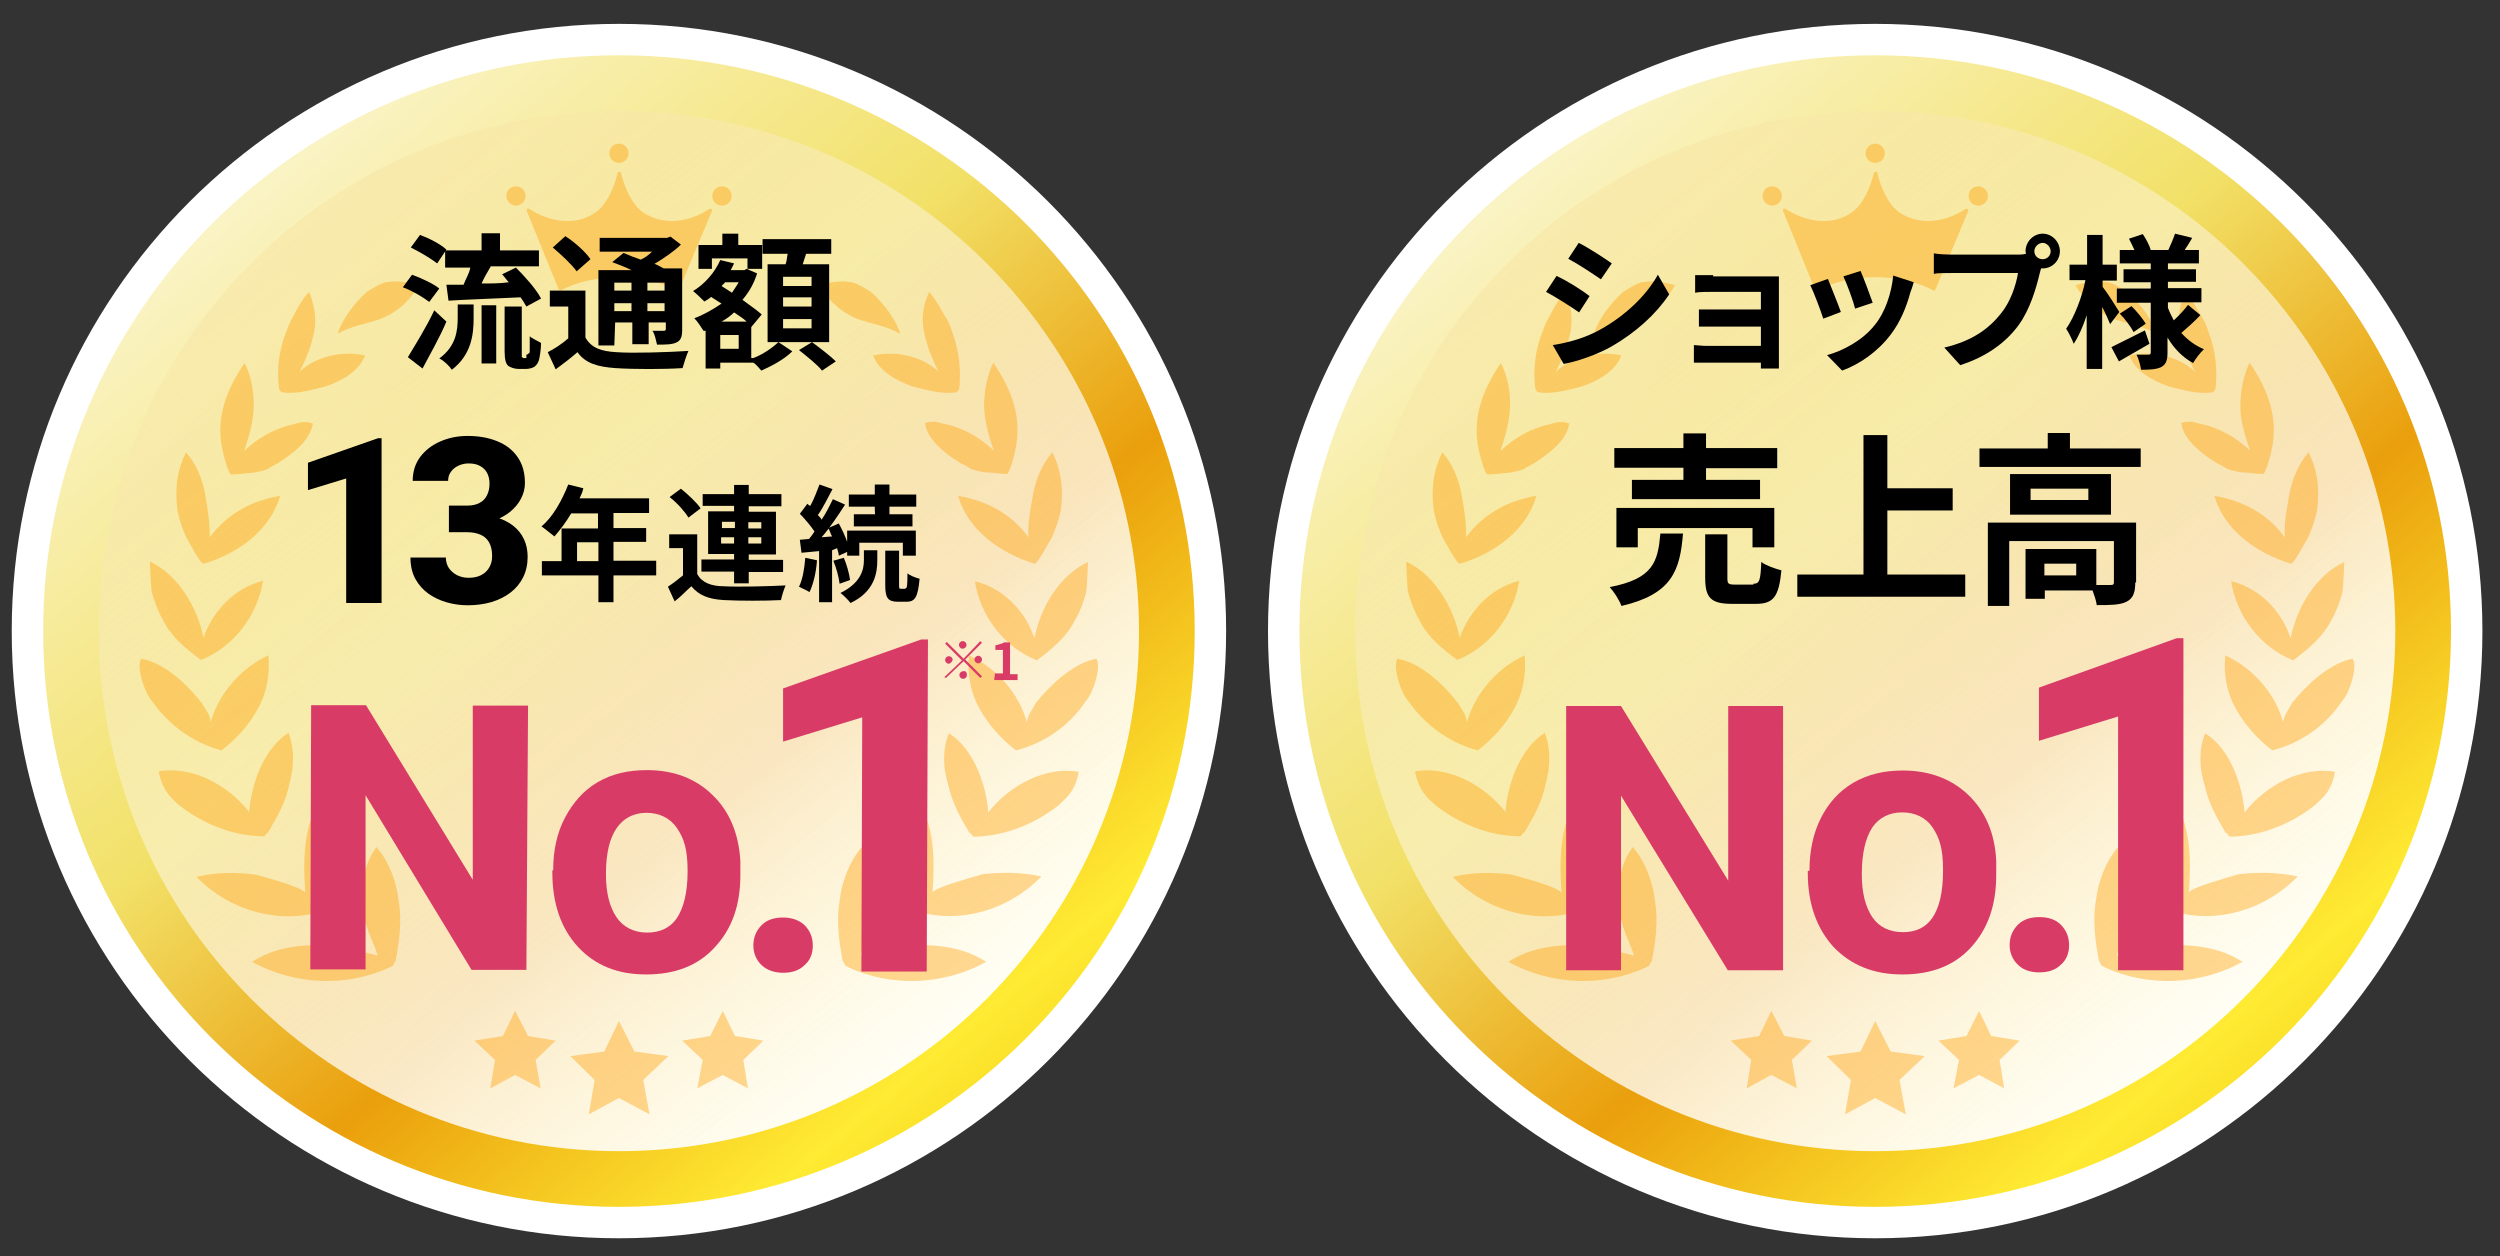
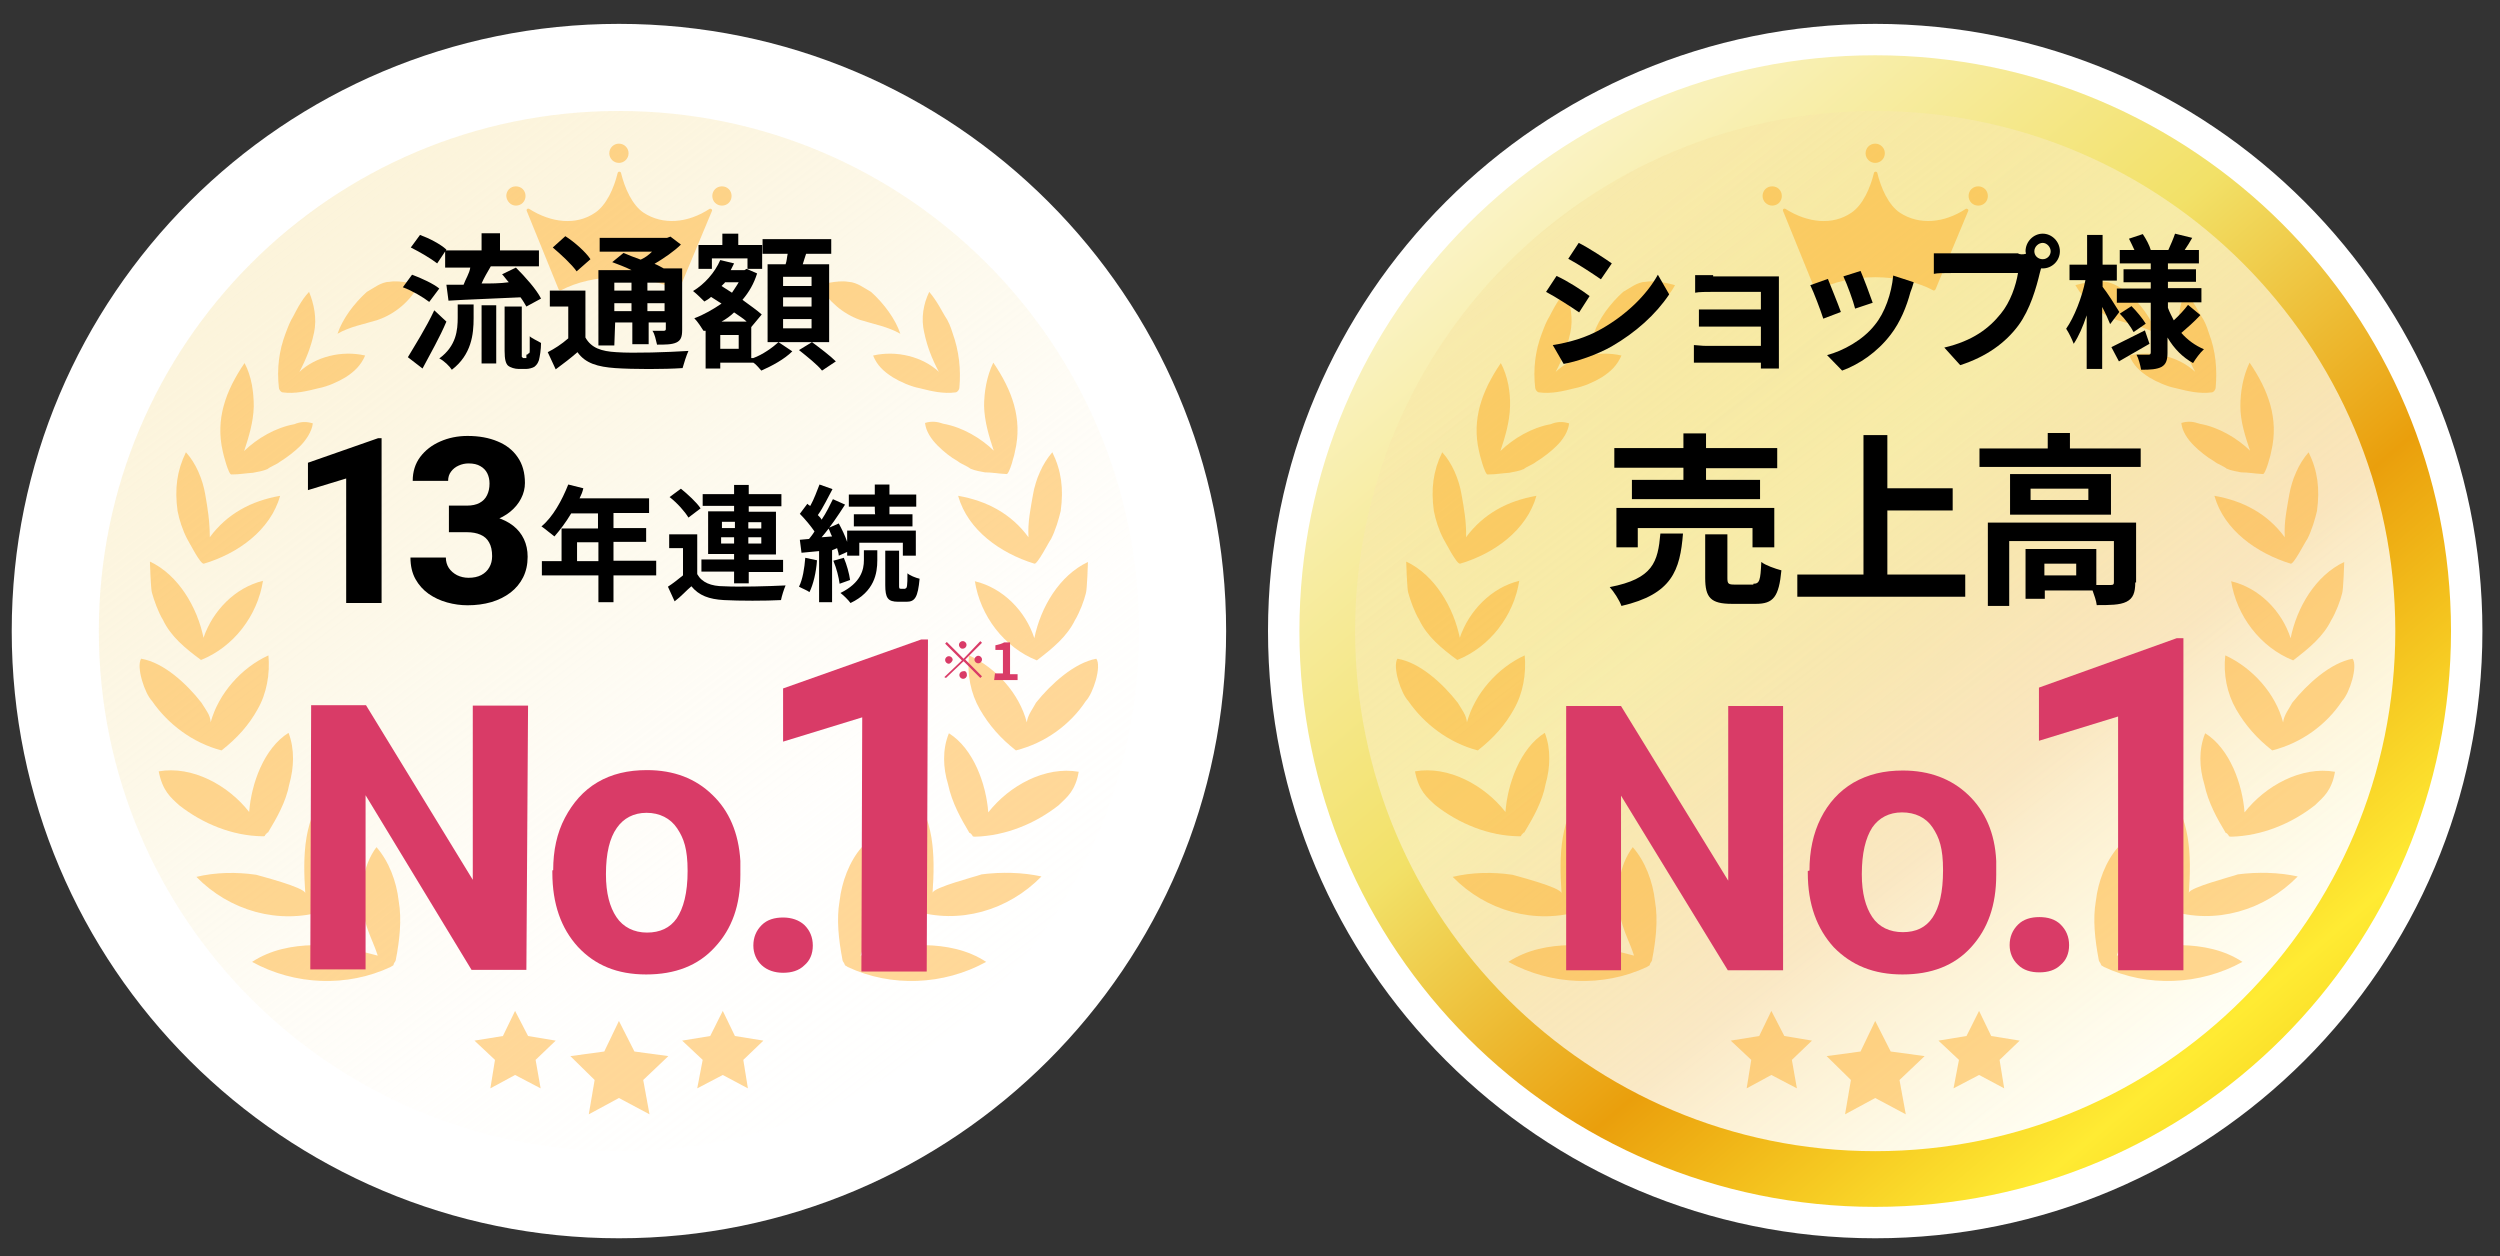
<svg xmlns="http://www.w3.org/2000/svg" width="597" height="300" viewBox="0 0 597 300" fill="none">
  <rect x="0" y="0" width="597" height="300" fill="#333333" stroke="none" />
  <path d="M447.8 295.7C527.881 295.7 592.8 230.781 592.8 150.7C592.8 70.619 527.881 5.7 447.8 5.7C367.719 5.7 302.8 70.619 302.8 150.7C302.8 230.781 367.719 295.7 447.8 295.7Z" fill="white" />
  <path d="M447.8 288.2C523.739 288.2 585.3 226.639 585.3 150.7C585.3 74.761 523.739 13.2 447.8 13.2C371.861 13.2 310.3 74.761 310.3 150.7C310.3 226.639 371.861 288.2 447.8 288.2Z" fill="url(#paint0_linear_8_131)" />
  <path d="M147.8 295.7C227.881 295.7 292.8 230.781 292.8 150.7C292.8 70.619 227.881 5.7 147.8 5.7C67.719 5.7 2.8 70.619 2.8 150.7C2.8 230.781 67.719 295.7 147.8 295.7Z" fill="white" />
-   <path d="M147.8 288.2C223.739 288.2 285.3 226.639 285.3 150.7C285.3 74.761 223.739 13.2 147.8 13.2C71.861 13.2 10.3 74.761 10.3 150.7C10.3 226.639 71.861 288.2 147.8 288.2Z" fill="url(#paint1_linear_8_131)" />
  <path d="M147.8 274.9C216.394 274.9 272 219.294 272 150.7C272 82.106 216.394 26.5 147.8 26.5C79.206 26.5 23.6 82.106 23.6 150.7C23.6 219.294 79.206 274.9 147.8 274.9Z" fill="url(#paint2_linear_8_131)" />
  <path d="M447.8 274.9C516.394 274.9 572 219.294 572 150.7C572 82.106 516.394 26.5 447.8 26.5C379.206 26.5 323.6 82.106 323.6 150.7C323.6 219.294 379.206 274.9 447.8 274.9Z" fill="url(#paint3_linear_8_131)" />
  <g opacity="0.4">
    <path d="M86.9 218.6C87.5 222.1 89.2 225 90.2 228.2C85.3 226.9 80 225.6 74.9 225.7C69.8 225.8 64.6 226.8 60.2 229.7C70.4 235.3 82.9 235.8 93.3 230.9C93.7 230.6 94 230.6 94 230.3C94 230 94.4 229.7 94.5 229.3C95.4 224.7 96 219.6 95.2 215.1C94.7 210.6 92.9 205.7 89.9 202.3C86.6 206.7 85.8 213 86.9 218.6Z" fill="#FF9D00" />
    <path d="M46.9 209.4C54.8 217.5 66.6 220.9 77.5 217.5C79.4 213.3 80.6 208.7 81.1 204.4C81.7 199 81.4 193.2 78.6 188.5C72.4 194.9 72.3 204.4 72.9 213.3C72.7 211.9 62.5 209.3 61.2 208.9C56.5 208.2 51.4 208.3 46.9 209.4Z" fill="#FF9D00" />
    <path d="M42.8 192.3C48.4 196.7 55.5 199.6 62.6 199.7C62.9 199.7 63.3 199.8 63.3 199.4C63.7 199.1 63.7 198.8 64 198.8C66.1 195.3 68.3 191.5 69.1 187.2C70.2 183.3 70.4 178.9 68.9 175C63 178.7 60 187.2 59.5 193.9C54.5 187.5 45.9 182.8 37.9 184.2C38.8 188.8 40.7 190.4 42.8 192.3Z" fill="#FF9D00" />
    <path d="M36.3 167.4C40.1 172.9 46 177.4 52.9 179.2C56.6 176.3 59.4 173.2 61.5 169.4C63.7 165.6 64.5 160.9 64.1 156.5C57.6 159.5 52.2 165.6 50.3 172.5C50.3 170.8 49 169.3 48.1 167.8C44.6 163.3 39.1 158.2 33.7 157.3C32.5 159.2 34.5 165.5 36.3 167.4Z" fill="#FF9D00" />
    <path d="M48 157.6C55.8 154.5 61.5 147 62.8 138.7C56.2 140.3 50.8 145.8 48.6 152.3C47.1 145 42.6 137.3 35.8 134.1C35.8 134.1 36 140.9 36.3 141.6C36.8 143.4 37.8 146.2 38.9 148C40.8 152 44.2 154.8 48 157.6Z" fill="#FF9D00" />
    <path d="M48.7 134.6C56.8 132.2 64.6 126.6 66.9 118.4C60 119.6 54.2 122.7 50.1 128.3C50.1 124.6 49.6 121.4 49 118C48.4 114.5 46.8 110.6 44.4 108C42.2 112.5 41.7 116.8 42.4 122C42.8 124.1 43.6 126.6 44.7 128.7C45.2 129.5 47.9 134.9 48.7 134.6Z" fill="#FF9D00" />
    <path d="M55.3 113.3C57.3 113.3 58.7 113 60.4 112.9C61.4 112.7 62.8 112.5 63.9 112C64.6 111.4 66.1 110.9 66.8 110.3C68.6 109.2 70.5 107.7 71.7 106.5C72.9 105.3 74.5 103.1 74.7 101.1C73.1 100.6 71.7 100.7 70.3 101.3C65.8 102.1 61.4 104.7 58.3 107.7C59.4 104.4 60.5 100.8 60.6 97.1C60.6 93.7 60.1 89.9 58.4 86.7C53.9 93.3 51.4 100.1 53.2 107.8C53.2 108 54.6 113.6 55.3 113.3Z" fill="#FF9D00" />
    <path d="M66.6 92.6C66.6 92.9 66.9 93.3 66.9 93.3C67.2 93.7 67.5 93.7 67.5 93.7C70.5 94.1 73.3 93.4 76.1 92.7C78.2 92.3 80.7 91.2 82.5 90.1C84.7 88.7 86.2 87.2 87.2 84.9C81.6 83.6 75.3 85.2 71.5 88.8C73.2 85.6 74.3 82.7 75 79.4C75.7 76.1 75 72.6 73.8 69.7C71.8 71.8 70.5 74.7 70.1 75.4C69.3 76.7 68.8 78 68.2 79.6C66.6 83.8 66.1 88.1 66.6 92.6Z" fill="#FF9D00" />
    <path d="M80.6 79.7C83.5 78 87 77.4 90.2 76.4C94.5 74.9 97.9 71.9 100 68.1C100 68.1 95.7 66.8 93 67.3C91 67.3 89.1 68.9 87.6 69.7C84.6 72.4 81.8 76.1 80.6 79.7Z" fill="#FF9D00" />
    <path d="M205.8 202.3C202.8 205.7 201 210.7 200.5 215.1C199.7 219.6 200.3 224.6 201.2 229.3C201.2 229.6 201.6 229.9 201.7 230.3C201.8 230.7 202.1 230.6 202.4 230.9C212.8 235.8 225.3 235.3 235.5 229.7C231.1 226.8 225.9 225.8 220.8 225.7C215.7 225.6 210.4 226.9 205.5 228.2C206.5 225 208.2 222.1 208.8 218.6C209.8 213 209 206.7 205.8 202.3Z" fill="#FF9D00" />
    <path d="M234.4 208.8C233.1 209.3 222.9 211.9 222.7 213.2C223.3 204.3 223.2 194.8 217 188.4C214.2 193.1 213.8 199 214.5 204.3C215 208.7 216.2 213.3 218.1 217.4C229 220.9 240.8 217.4 248.7 209.3C244.2 208.3 239.1 208.2 234.4 208.8Z" fill="#FF9D00" />
    <path d="M252.8 192.3C254.9 190.3 256.8 188.8 257.6 184.3C249.6 182.9 241 187.6 236 194C235.5 187.3 232.5 178.8 226.6 175.1C225 179 225.2 183.4 226.4 187.3C227.3 191.6 229.4 195.4 231.5 198.9C231.8 198.9 231.9 199.2 232.2 199.5C232.2 199.8 232.6 199.8 232.9 199.8C240.1 199.6 247.2 196.7 252.8 192.3Z" fill="#FF9D00" />
    <path d="M259.3 167.4C261.1 165.5 263.1 159.1 261.8 157.3C256.5 158.3 251 163.3 247.4 167.8C246.6 169.3 245.4 170.8 245.2 172.5C243.4 165.6 237.9 159.5 231.4 156.5C230.9 161 231.8 165.6 234 169.4C236.2 173.2 238.9 176.3 242.6 179.2C249.7 177.4 255.6 173 259.3 167.4Z" fill="#FF9D00" />
    <path d="M256.7 148.1C257.8 146.3 258.9 143.4 259.3 141.7C259.6 141 259.8 134.2 259.8 134.2C253 137.4 248.5 145 247 152.4C244.9 145.9 239.5 140.4 232.8 138.8C234.1 147.1 239.8 154.6 247.6 157.7C251.4 154.8 254.8 152 256.7 148.1Z" fill="#FF9D00" />
    <path d="M251 128.7C252.1 126.5 252.8 124.1 253.3 122C254 116.8 253.5 112.5 251.3 108C248.9 110.7 247.3 114.6 246.7 118C246.1 121.5 245.4 124.6 245.6 128.3C241.5 122.7 235.7 119.6 228.8 118.4C231.1 126.6 238.9 132.1 247 134.6C247.7 134.9 250.4 129.5 251 128.7Z" fill="#FF9D00" />
    <path d="M242.4 107.7C244.2 100 241.7 93.2 237.2 86.6C235.6 89.9 235 93.7 235 97C235.1 100.7 236.2 104.3 237.3 107.6C234.2 104.6 229.8 102 225.3 101.2C223.9 100.7 222.5 100.5 220.9 101C221.1 103 222.4 104.9 223.9 106.4C225.4 107.9 226.9 109.1 228.8 110.2C229.5 110.8 231 111.3 231.7 111.9C232.8 112.4 234.2 112.6 235.2 112.8C236.9 112.8 238.3 113.1 240.3 113.2C241 113.6 242.4 108 242.4 107.7Z" fill="#FF9D00" />
    <path d="M227.5 79.6C227 78 226.5 76.7 225.6 75.4C225.2 74.8 223.8 71.9 221.9 69.7C220.5 72.6 219.9 76 220.7 79.4C221.4 82.7 222.5 85.6 224.2 88.8C220.4 85.2 214.1 83.6 208.5 84.9C209.4 87.2 211 88.7 213.2 90.1C215 91.2 217.5 92.3 219.6 92.7C222.4 93.4 225.2 94.1 228.2 93.7C228.2 93.7 228.5 93.7 228.8 93.3C228.8 93.3 229.1 92.9 229.1 92.6C229.5 88.1 229 83.8 227.5 79.6Z" fill="#FF9D00" />
    <path d="M208 69.7C206.5 68.9 204.7 67.4 202.6 67.3C199.9 66.8 195.6 68.1 195.6 68.1C197.8 71.9 201.2 74.9 205.4 76.4C208.6 77.4 212 78 215 79.7C213.8 76.1 211 72.4 208 69.7Z" fill="#FF9D00" />
    <path d="M133.4 69.1C133.5 69.3 133.8 69.4 134 69.3C137.6 67.4 142.5 66.2 147.8 66.2C153.1 66.2 158 67.4 161.6 69.3C161.8 69.5 162.1 69.3 162.2 69.1L170 50.4C170.2 50 169.7 49.7 169.4 49.9C164.2 53.3 158.3 53.8 153.7 50.8C151 49 149.2 45 148.3 41.3C148.2 40.9 147.6 40.9 147.5 41.3C146.6 45 144.8 49 142.1 50.8C137.6 53.9 131.6 53.2 126.4 49.9C126.1 49.7 125.6 49.9 125.8 50.4L133.4 69.1Z" fill="#FF9D00" />
    <path d="M147.8 38.9C149.07 38.9 150.1 37.87 150.1 36.6C150.1 35.33 149.07 34.3 147.8 34.3C146.53 34.3 145.5 35.33 145.5 36.6C145.5 37.87 146.53 38.9 147.8 38.9Z" fill="#FF9D00" />
    <path d="M123.2 49.1C124.5 49.1 125.5 48.1 125.5 46.8C125.5 45.5 124.5 44.5 123.2 44.5C121.9 44.5 120.9 45.5 120.9 46.8C121 48.1 122 49.1 123.2 49.1Z" fill="#FF9D00" />
    <path d="M172.4 49.1C173.7 49.1 174.7 48.1 174.7 46.8C174.7 45.5 173.7 44.5 172.4 44.5C171.1 44.5 170.1 45.5 170.1 46.8C170.1 48.1 171.1 49.1 172.4 49.1Z" fill="#FF9D00" />
    <path d="M151.5 251.1L147.8 243.8L144.3 251.1L136.2 252.2L142 257.9L140.6 266.1L147.8 262.2L155.1 266.1L153.6 257.9L159.6 252.2L151.5 251.1Z" fill="#FF9D00" />
    <path d="M123 256.7L129.1 259.9L127.9 253.1L132.7 248.5L126.1 247.4L123 241.4L120.1 247.4L113.3 248.5L118.2 253.1L117.1 259.9L123 256.7Z" fill="#FF9D00" />
    <path d="M175.5 247.4L172.6 241.4L169.6 247.4L162.9 248.5L167.8 253.1L166.5 259.9L172.6 256.7L178.6 259.9L177.5 253.1L182.3 248.5L175.5 247.4Z" fill="#FF9D00" />
  </g>
  <g opacity="0.4">
    <path d="M386.9 218.6C387.5 222.1 389.2 225 390.2 228.2C385.3 226.9 380 225.6 374.9 225.7C369.8 225.8 364.6 226.8 360.2 229.7C370.4 235.3 382.9 235.8 393.3 230.9C393.7 230.6 394 230.6 394 230.3C394 230 394.4 229.7 394.5 229.3C395.4 224.7 396 219.6 395.2 215.1C394.7 210.6 392.9 205.7 389.9 202.3C386.6 206.7 385.8 213 386.9 218.6Z" fill="#FF9D00" />
    <path d="M346.9 209.4C354.8 217.5 366.6 220.9 377.5 217.5C379.4 213.3 380.6 208.7 381.1 204.4C381.7 199 381.4 193.2 378.6 188.5C372.4 194.9 372.3 204.4 372.9 213.3C372.7 211.9 362.5 209.3 361.2 208.9C356.5 208.2 351.4 208.3 346.9 209.4Z" fill="#FF9D00" />
    <path d="M342.8 192.3C348.4 196.7 355.5 199.6 362.6 199.7C362.9 199.7 363.3 199.8 363.3 199.4C363.7 199.1 363.7 198.8 364 198.8C366.1 195.3 368.3 191.5 369.1 187.2C370.2 183.3 370.4 178.9 368.9 175C363 178.7 360 187.2 359.5 193.9C354.5 187.5 345.9 182.8 337.9 184.2C338.8 188.8 340.7 190.4 342.8 192.3Z" fill="#FF9D00" />
    <path d="M336.3 167.4C340.1 172.9 346 177.4 352.9 179.2C356.6 176.3 359.4 173.2 361.5 169.4C363.7 165.6 364.5 160.9 364.1 156.5C357.6 159.5 352.2 165.6 350.3 172.5C350.2 170.8 349 169.3 348.1 167.8C344.6 163.3 339.1 158.2 333.7 157.3C332.5 159.2 334.5 165.5 336.3 167.4Z" fill="#FF9D00" />
    <path d="M348 157.6C355.8 154.5 361.5 147 362.8 138.7C356.2 140.3 350.8 145.8 348.6 152.3C347.1 145 342.6 137.3 335.8 134.1C335.8 134.1 336 140.9 336.3 141.6C336.8 143.4 337.8 146.2 338.9 148C340.8 152 344.2 154.8 348 157.6Z" fill="#FF9D00" />
    <path d="M348.7 134.6C356.8 132.2 364.6 126.6 366.9 118.4C360 119.6 354.2 122.7 350.1 128.3C350.2 124.6 349.6 121.4 349 118C348.4 114.5 346.8 110.6 344.4 108C342.2 112.5 341.7 116.8 342.4 122C342.8 124.1 343.6 126.6 344.7 128.7C345.2 129.5 347.9 134.9 348.7 134.6Z" fill="#FF9D00" />
    <path d="M355.3 113.3C357.3 113.3 358.7 113 360.4 112.9C361.4 112.7 362.8 112.5 363.9 112C364.6 111.4 366.1 110.9 366.8 110.3C368.6 109.2 370.5 107.7 371.7 106.5C373.2 105 374.5 103.1 374.7 101.1C373.1 100.6 371.7 100.7 370.3 101.3C365.8 102.1 361.4 104.7 358.3 107.7C359.4 104.4 360.5 100.8 360.6 97.1C360.7 93.7 360.1 89.9 358.4 86.7C353.9 93.3 351.4 100.1 353.2 107.8C353.2 108 354.6 113.6 355.3 113.3Z" fill="#FF9D00" />
    <path d="M366.6 92.6C366.6 92.9 366.9 93.3 366.9 93.3C367.2 93.7 367.5 93.7 367.5 93.7C370.5 94.1 373.3 93.4 376.1 92.7C378.2 92.3 380.7 91.2 382.5 90.1C384.7 88.7 386.2 87.2 387.2 84.9C381.6 83.6 375.3 85.2 371.5 88.8C373.2 85.6 374.3 82.7 375 79.4C375.7 76.1 375.1 72.6 373.8 69.7C371.8 71.8 370.5 74.7 370.1 75.4C369.3 76.7 368.8 78 368.2 79.6C366.6 83.8 366.1 88.1 366.6 92.6Z" fill="#FF9D00" />
    <path d="M380.6 79.7C383.5 78 387 77.4 390.2 76.4C394.5 74.9 397.9 71.9 400 68.1C400 68.1 395.7 66.8 393 67.3C391 67.3 389.1 68.9 387.6 69.7C384.6 72.4 381.8 76.1 380.6 79.7Z" fill="#FF9D00" />
    <path d="M505.8 202.3C502.8 205.7 501 210.7 500.5 215.1C499.7 219.6 500.3 224.6 501.2 229.3C501.2 229.6 501.6 229.9 501.7 230.3C501.8 230.7 502.1 230.6 502.4 230.9C512.8 235.8 525.3 235.3 535.5 229.7C531.1 226.8 525.9 225.8 520.8 225.7C515.7 225.6 510.4 226.9 505.5 228.2C506.5 225 508.2 222.1 508.8 218.6C509.8 213 509 206.7 505.8 202.3Z" fill="#FF9D00" />
    <path d="M534.4 208.8C533.1 209.3 522.9 211.9 522.7 213.2C523.3 204.3 523.2 194.8 517 188.4C514.2 193.1 513.8 199 514.5 204.3C515 208.7 516.2 213.3 518.1 217.4C529 220.9 540.8 217.4 548.7 209.3C544.2 208.3 539.1 208.2 534.4 208.8Z" fill="#FF9D00" />
    <path d="M552.8 192.3C554.9 190.3 556.8 188.8 557.6 184.3C549.6 182.9 541 187.6 536 194C535.5 187.3 532.5 178.8 526.6 175.1C525 179 525.2 183.4 526.4 187.3C527.3 191.6 529.4 195.4 531.5 198.9C531.8 198.9 531.9 199.2 532.2 199.5C532.2 199.8 532.6 199.8 532.9 199.8C540.1 199.6 547.2 196.7 552.8 192.3Z" fill="#FF9D00" />
    <path d="M559.3 167.4C561.1 165.5 563.1 159.1 561.8 157.3C556.5 158.3 551 163.3 547.4 167.8C546.6 169.3 545.4 170.8 545.2 172.5C543.4 165.6 537.9 159.5 531.4 156.5C530.9 161 531.8 165.6 534 169.4C536.2 173.2 538.9 176.3 542.6 179.2C549.7 177.4 555.6 173 559.3 167.4Z" fill="#FF9D00" />
    <path d="M556.7 148.1C557.8 146.3 558.9 143.4 559.3 141.7C559.6 141 559.8 134.2 559.8 134.2C553 137.4 548.5 145 547 152.4C544.9 145.9 539.5 140.4 532.8 138.8C534.1 147.1 539.8 154.6 547.6 157.7C551.4 154.8 554.8 152 556.7 148.1Z" fill="#FF9D00" />
    <path d="M551 128.7C552.1 126.5 552.8 124.1 553.3 122C554 116.8 553.5 112.5 551.3 108C548.9 110.7 547.3 114.6 546.7 118C546.1 121.5 545.4 124.6 545.6 128.3C541.5 122.7 535.7 119.6 528.8 118.4C531.1 126.6 538.9 132.1 547 134.6C547.7 134.9 550.4 129.5 551 128.7Z" fill="#FF9D00" />
    <path d="M542.4 107.7C544.2 100 541.7 93.2 537.2 86.6C535.6 89.9 535 93.7 535 97C535 100.7 536.2 104.3 537.3 107.6C534.2 104.6 529.8 102 525.3 101.2C523.9 100.7 522.5 100.5 520.9 101C521.1 103 522.4 104.9 523.9 106.4C525.1 107.6 526.9 109.1 528.8 110.2C529.5 110.8 531 111.3 531.7 111.9C532.8 112.4 534.2 112.6 535.2 112.8C536.9 112.8 538.3 113.1 540.3 113.2C541 113.6 542.4 108 542.4 107.7Z" fill="#FF9D00" />
    <path d="M527.5 79.6C527 78 526.5 76.7 525.6 75.4C525.2 74.8 523.8 71.9 521.9 69.7C520.5 72.6 519.9 76 520.7 79.4C521.4 82.7 522.5 85.6 524.2 88.8C520.4 85.2 514.1 83.6 508.5 84.9C509.4 87.2 511 88.7 513.2 90.1C515 91.2 517.5 92.3 519.6 92.7C522.4 93.4 525.2 94.1 528.2 93.7C528.2 93.7 528.5 93.7 528.8 93.3C528.8 93.3 529.1 92.9 529.1 92.6C529.5 88.1 529.1 83.8 527.5 79.6Z" fill="#FF9D00" />
    <path d="M508 69.7C506.5 68.9 504.7 67.4 502.6 67.3C499.9 66.8 495.6 68.1 495.6 68.1C497.8 71.9 501.2 74.9 505.4 76.4C508.6 77.4 512 78 515 79.7C513.8 76.1 511 72.4 508 69.7Z" fill="#FF9D00" />
    <path d="M433.4 69.1C433.5 69.3 433.8 69.4 434 69.3C437.6 67.4 442.5 66.2 447.8 66.2C453.1 66.2 458 67.4 461.6 69.3C461.8 69.5 462.1 69.3 462.2 69.1L470 50.4C470.2 50 469.7 49.7 469.4 49.9C464.2 53.3 458.3 53.8 453.7 50.8C451 49 449.2 45 448.3 41.3C448.2 40.9 447.6 40.9 447.5 41.3C446.6 45 444.8 49 442.1 50.8C437.6 53.9 431.6 53.2 426.4 49.9C426.1 49.7 425.6 49.9 425.8 50.4L433.4 69.1Z" fill="#FF9D00" />
    <path d="M447.8 38.9C449.07 38.9 450.1 37.87 450.1 36.6C450.1 35.33 449.07 34.3 447.8 34.3C446.53 34.3 445.5 35.33 445.5 36.6C445.5 37.87 446.53 38.9 447.8 38.9Z" fill="#FF9D00" />
    <path d="M423.2 49.1C424.5 49.1 425.5 48.1 425.5 46.8C425.5 45.5 424.5 44.5 423.2 44.5C421.9 44.5 420.9 45.5 420.9 46.8C420.9 48.1 422 49.1 423.2 49.1Z" fill="#FF9D00" />
    <path d="M472.4 49.1C473.7 49.1 474.7 48.1 474.7 46.8C474.7 45.5 473.7 44.5 472.4 44.5C471.1 44.5 470.1 45.5 470.1 46.8C470.1 48.1 471.1 49.1 472.4 49.1Z" fill="#FF9D00" />
    <path d="M451.5 251.1L447.8 243.8L444.3 251.1L436.2 252.2L442 257.9L440.6 266.1L447.8 262.2L455.1 266.1L453.6 257.9L459.6 252.2L451.5 251.1Z" fill="#FF9D00" />
    <path d="M423 256.7L429.1 259.9L427.9 253.1L432.7 248.5L426.1 247.4L423 241.4L420.1 247.4L413.3 248.5L418.2 253.1L417.1 259.9L423 256.7Z" fill="#FF9D00" />
    <path d="M475.5 247.4L472.6 241.4L469.6 247.4L462.9 248.5L467.8 253.1L466.5 259.9L472.6 256.7L478.6 259.9L477.5 253.1L482.3 248.5L475.5 247.4Z" fill="#FF9D00" />
  </g>
  <path d="M379.6 70.7L377.1 74.6C375.2 73.3 371.5 70.9 369.2 69.7L371.7 65.9C374.2 67 377.9 69.4 379.6 70.7ZM382.5 78.5C388.3 75.2 393.2 70.5 395.9 65.6L398.6 70.3C395.4 75.1 390.6 79.4 384.9 82.7C381.4 84.7 376.4 86.4 373.4 86.9L370.8 82.4C374.6 81.8 378.7 80.7 382.5 78.5ZM384.9 62.9L382.3 66.7C380.4 65.4 376.8 63 374.5 61.8L377 58C379.4 59.2 383.2 61.7 384.9 62.9Z" fill="black" />
  <path d="M409.1 66H422.1C422.9 66 424.2 66 424.8 66V88H420.5V86.6H407.5C406.5 86.6 405.1 86.6 404.5 86.6V82.4C405.1 82.4 406.3 82.6 407.5 82.6H420.5V78H409.5C408.2 78 406.5 78 405.7 78V73.9C406.6 73.9 408.2 73.9 409.5 73.9H420.5V69.7H409C407.8 69.7 405.6 69.7 404.8 69.9V65.7C405.7 65.7 407.8 65.7 409.1 65.7V66Z" fill="black" />
  <path d="M439.6 74.5L435.4 76.1C434.8 74.2 433.1 69.7 432.3 68.1L436.5 66.6C437.2 68.4 438.9 72.5 439.6 74.5ZM456.2 69.8C455.3 73.2 453.8 76.9 451.5 79.9C448.3 84.1 444 87 439.9 88.5L436.3 84.8C440.1 83.8 444.9 81.2 447.7 77.6C450.1 74.7 451.7 70.1 452.1 65.8L457 67.4C456.7 68.4 456.5 69.1 456.2 69.8ZM447.2 72.3L443 73.7C442.6 72 441.1 67.9 440.2 66L444.3 64.7C445 66.3 446.7 70.8 447.2 72.3Z" fill="black" />
-   <path d="M487.8 55.8C490 55.8 491.9 57.7 491.9 60C491.9 62.3 490 64.1 487.8 64.1H487.4C487.3 64.5 487.2 64.8 487.1 65.2C486.3 68.6 484.8 73.9 482 77.7C478.9 81.9 474.3 85.2 468.1 87.2L464.3 83C471.1 81.4 475 78.4 477.8 74.9C480.1 72.1 481.4 68.2 481.9 65.2H465.9C464.3 65.2 462.6 65.2 461.8 65.4V60.5C462.8 60.7 464.8 60.8 465.9 60.8H481.9C482.3 60.8 483.1 60.8 483.8 60.6C483.8 60.4 483.7 60.2 483.7 60C483.7 57.7 485.6 55.8 487.8 55.8ZM487.8 61.9C488.9 61.9 489.7 61 489.7 60C489.7 59 488.8 58 487.8 58C486.8 58 485.8 58.9 485.8 60C485.8 61.1 486.7 61.9 487.8 61.9Z" fill="black" />
+   <path d="M487.8 55.8C490 55.8 491.9 57.7 491.9 60C491.9 62.3 490 64.1 487.8 64.1H487.4C487.3 64.5 487.2 64.8 487.1 65.2C486.3 68.6 484.8 73.9 482 77.7C478.9 81.9 474.3 85.2 468.1 87.2L464.3 83C471.1 81.4 475 78.4 477.8 74.9C480.1 72.1 481.4 68.2 481.9 65.2H465.9C464.3 65.2 462.6 65.2 461.8 65.4V60.5H481.9C482.3 60.8 483.1 60.8 483.8 60.6C483.8 60.4 483.7 60.2 483.7 60C483.7 57.7 485.6 55.8 487.8 55.8ZM487.8 61.9C488.9 61.9 489.7 61 489.7 60C489.7 59 488.8 58 487.8 58C486.8 58 485.8 58.9 485.8 60C485.8 61.1 486.7 61.9 487.8 61.9Z" fill="black" />
  <path d="M503.9 77.4C503.5 76.4 502.8 74.8 502 73.3V88.1H498.3V75.3C497.4 78 496.4 80.3 495.2 82.1C494.8 81 494 79.4 493.4 78.5C495.3 75.8 497.2 71 498 66.9H494.2V63.2H498.4V56.1H502.1V63.2H505.5V67H502.1V68.5C503.1 69.7 505.5 73.5 506.1 74.5L503.9 77.4ZM513.3 82.1C510.9 83.5 508.2 85 506 86.3L504.2 82.9L512.2 78.9L513.3 82.1ZM525.4 75.3C524 76.8 522.2 78.4 520.9 79.5C522.4 81.2 524.2 82.5 526.3 83.4C525.4 84.2 524.3 85.7 523.7 86.7C521.2 85.3 519.2 83.3 517.6 80.6V84.2C517.6 86.1 517.2 87 516.2 87.6C515.1 88.2 513.5 88.3 511.3 88.3C511.1 87.2 510.7 85.6 510.2 84.7C511.3 84.7 512.7 84.7 513.1 84.7C513.5 84.7 513.6 84.5 513.6 84.1V72.3H505.5V68.9H513.6V67.4H507.1V64.3H513.6V62.9H506.2V59.7H509.7C509.3 58.8 508.8 57.8 508.4 57L511.7 55.9C512.5 57.1 513.3 58.6 513.6 59.7H517.8C518.3 58.6 519 57 519.4 55.8L523.5 56.8C522.9 57.9 522.3 58.8 521.7 59.7H525.1V62.9H517.7V64.3H524.4V67.3H517.7V68.8H525.7V72.2H517.7V73.5C518.1 74.6 518.6 75.5 519.1 76.5C520.3 75.4 521.7 73.9 522.5 72.8L525.4 75.2V75.3ZM509 73.1C510.2 74.3 511.7 76.1 512.4 77.3L509.5 79.3C508.9 78.1 507.5 76.2 506.2 74.9L509 73.1Z" fill="black" />
  <path d="M401.9 127.4C401.2 136.2 399.3 141.9 387.2 144.7C386.7 143.3 385.4 141.3 384.4 140.2C394.8 138.2 395.9 134.2 396.5 127.4H401.9ZM402 111.7H385.5V107H402V103.5H407.4V107H424.4V111.8H407.4V114.6H420.3V119.2H389.7V114.6H402V111.7ZM418.5 130.7V126.1H391.1V130.7H386V121.3H423.7V130.7H418.5ZM418.7 139.4C420.2 139.4 420.4 138.6 420.6 134.2C421.6 135 423.9 135.8 425.4 136.2C424.8 142.5 423.5 144.2 419.3 144.2H413.6C408.5 144.2 407.2 142.7 407.2 138V127.6H412.5V138C412.5 139.4 412.7 139.6 414.3 139.6H418.7V139.4Z" fill="black" />
  <path d="M469.3 137.2V142.5H429.2V137.2H445V103.9H450.7V116.6H466.3V121.9H450.7V137.2H469.3Z" fill="black" />
  <path d="M511.2 107.1V111.5H472.7V107.1H489V103.4H494.3V107.1H511.2ZM509.9 139.1C509.9 141.5 509.4 142.9 507.8 143.7C506.2 144.5 503.8 144.5 500.7 144.5C500.6 143.5 500.1 142.1 499.7 141H488.3V143H483.7V131.1H500.6V139.7H504C504.7 139.7 504.8 139.5 504.8 139V129.2H479.8V144.7H474.7V124.8H510.1V139.1H509.9ZM504.1 113.2V122.9H480V113.2H504.1ZM498.7 116.7H484.9V119.4H498.7V116.7ZM495.8 134.6H488.2V137.4H495.8V134.6Z" fill="black" />
  <path d="M425.7 231.7H412.6L387.1 190V231.7H374V168.6H387.1L412.7 210.3V168.6H425.8V231.7H425.7Z" fill="#D93B67" />
  <path d="M432.1 207.9C432.1 203.2 433 199 434.8 195.4C436.6 191.8 439.2 188.9 442.6 186.9C446.1 184.9 449.9 184 454.4 184C460.8 184 466 186 470 189.8C474 193.6 476.4 198.9 476.7 205.6V208.9C476.7 216.2 474.7 221.8 470.7 226.2C466.7 230.6 461.2 232.7 454.3 232.7C447.4 232.7 442.1 230.5 437.9 226.2C433.9 221.8 431.7 216 431.7 208.4V208C431.9 207.9 432.1 207.9 432.1 207.9ZM444.6 208.8C444.6 213.3 445.5 216.6 447.1 219C448.7 221.4 451.3 222.6 454.4 222.6C457.5 222.6 459.9 221.5 461.5 219.1C463.1 216.7 464 213.1 464 207.8C464 202.5 463.1 200 461.5 197.6C459.9 195.2 457.3 194 454.2 194C451.1 194 448.7 195.3 447.1 197.6C445.5 200.1 444.6 203.7 444.6 208.8Z" fill="#D93B67" />
  <path d="M479.9 225.7C479.9 223.7 480.6 222.1 481.9 220.8C483.2 219.5 485 219 487 219C489 219 490.8 219.5 492.1 220.8C493.4 222.1 494.1 223.7 494.1 225.7C494.1 227.7 493.4 229.3 492.1 230.4C490.8 231.7 489 232.2 487 232.2C485 232.2 483.2 231.7 481.9 230.4C480.6 229.2 479.9 227.5 479.9 225.7Z" fill="#D93B67" />
  <path d="M521.6 231.7H505.8V171.1L486.9 176.9V164.2L519.8 152.4H521.4V231.7H521.6Z" fill="#D93B67" />
  <path d="M234.1 153.1L234.5 153.5L230.5 157.5L234.5 161.5L234.1 161.9L230.1 157.9L225.9 161.9L225.5 161.7L229.7 157.7L225.7 153.7L226.1 153.3L230.1 157.3L234.1 153.1ZM226.6 158.5C226.1 158.5 225.7 158.1 225.7 157.6C225.7 157.1 226.1 156.7 226.6 156.7C227.1 156.7 227.5 157.1 227.5 157.6C227.4 158 226.9 158.5 226.6 158.5ZM229 154C229 153.5 229.4 153.1 229.9 153.1C230.4 153.1 230.8 153.5 230.8 154C230.8 154.5 230.4 154.9 229.9 154.9C229.5 155 229 154.5 229 154ZM230.9 161.2C230.9 161.7 230.5 162.1 230 162.1C229.5 162.1 229.1 161.7 229.1 161.2C229.1 160.7 229.5 160.3 230 160.3C230.6 160.1 230.9 160.6 230.9 161.2ZM233.6 156.6C234.1 156.6 234.5 157 234.5 157.5C234.5 158 234.1 158.4 233.6 158.4C233.1 158.4 232.7 158 232.7 157.5C232.7 157.1 233.1 156.6 233.6 156.6Z" fill="#D93B67" />
  <path d="M237.6 160.8H239.5V155.2H237.7V154.1C238.6 153.9 239.3 153.7 239.8 153.4H241.2V161H243V162.4H237.4L237.6 160.8Z" fill="#D93B67" />
  <path d="M125.7 231.6H112.6L87.3 189.9V231.5H74.1L74.3 168.4H87.4L112.9 210.1V168.5H126.1L125.7 231.6Z" fill="#D93B67" />
  <path d="M132.1 207.8C132.1 203.1 133 198.9 134.9 195.3C136.8 191.7 139.3 188.8 142.7 186.8C146.1 184.8 150 183.9 154.5 183.9C160.9 183.9 166.1 185.9 170.1 189.8C174.1 193.6 176.4 198.9 176.8 205.6V208.9C176.8 216.2 174.8 221.8 170.7 226.2C166.7 230.6 161.2 232.7 154.3 232.7C147.4 232.7 142.1 230.5 138 226.1C134 221.7 131.9 215.9 131.9 208.3V207.9C131.9 207.8 132.1 207.8 132.1 207.8ZM144.7 208.8C144.7 213.3 145.6 216.6 147.2 219C148.8 221.4 151.4 222.7 154.5 222.7C157.6 222.7 160 221.6 161.6 219.3C163.2 216.9 164.2 213.3 164.2 208C164.2 202.7 163.3 200.2 161.7 197.8C160.1 195.4 157.5 194.1 154.4 194.1C151.3 194.1 148.9 195.4 147.3 197.7C145.6 200.1 144.7 203.7 144.7 208.8Z" fill="#D93B67" />
  <path d="M179.9 225.8C179.9 223.8 180.6 222.2 181.9 220.9C183.2 219.6 185 219.1 187 219.1C189 219.1 190.8 219.7 192.1 220.9C193.4 222.2 194.1 223.8 194.1 225.8C194.1 227.8 193.4 229.4 192.1 230.5C190.8 231.8 189 232.3 187 232.3C185 232.3 183.2 231.7 181.9 230.5C180.6 229.3 179.9 227.6 179.9 225.8Z" fill="#D93B67" />
  <path d="M221.5 232H205.7C205.7 231.9 205.9 171.3 205.9 171.3L187 177.1V164.4L220 152.7H221.6L221.3 232H221.5Z" fill="#D93B67" />
  <path d="M102.5 72.1C101.1 71 98.4 69.4 96.2 68.6L98.4 65.6C100.6 66.4 103.6 67.8 104.9 68.9L102.5 72.1ZM106.6 76.8C105 80.6 102.8 84.4 100.9 88L97.4 85.3C99 82.6 101.8 78.2 103.7 74.1L106.6 76.8ZM104.4 62.9C103 61.8 100.3 60.2 98.1 59.1L100.3 56.1C102.5 56.9 105.2 58.3 106.6 59.6L104.4 62.9ZM109.3 72.7H113.1V76C113.1 79.8 112.6 84.7 107.9 88.3C107.4 87.5 106 86.1 104.9 85.6C109 82.6 109.3 78.8 109.3 75.8V72.7ZM115 59.8V55.7H119.4V59.8H128.7V63.6H117.2C116.4 65 115.6 66.3 115 67.7C117.2 67.7 119.4 67.7 121.5 67.4C121 66.9 120.4 66 119.9 65.5L123.2 63.9C125.4 66.1 128.1 69.1 129.2 71.3L125.7 73.2C125.4 72.7 124.9 71.8 124.3 71C118.3 71.3 111.8 71.5 107.1 71.8L106.6 68H110.7C111.2 66.6 112.1 65.3 112.3 63.9H106.3V59.8H115ZM115 72.9H118.5V86.8H115V72.9ZM125.7 84.7C125.9 84.7 126.067 84.6 126.2 84.4C126.5 84.4 126.5 84.1 126.5 83.6V80.3C127 80.8 128.4 81.4 129.2 81.9C129.2 83.5 128.9 85.2 128.7 86C128.4 86.8 128.2 87.1 127.6 87.6C127.1 87.9 126.2 88.1 125.7 88.1H123.8C123 88.1 121.9 87.8 121.3 87.3C120.8 86.8 120.5 85.9 120.5 83.8V73.2H124.6V85.2L124.9 85.5H125.7V84.7Z" fill="black" />
  <path d="M139.8 80.6C141.2 83.1 143.6 83.9 147.2 84.1C151.3 84.4 159.7 84.1 164.4 83.8C163.9 84.9 163.3 86.8 163 87.9C158.6 88.2 151.3 88.2 146.9 87.9C142.8 87.6 139.8 86.8 137.9 84.1C136.3 85.5 134.6 86.8 132.7 88.2L130.8 84.1C132.4 83.3 134.1 82.2 135.7 80.8V73.2H131.3V69.4H139.8V80.6ZM137.7 64.8C136.6 63.2 133.9 60.7 132 59.1L135 56.4C137.2 57.8 139.9 60.2 141 61.9L137.7 64.8ZM146.7 82.5H142.9V64.5H150.8C149.2 63.7 147.5 63.1 146.2 62.6L148.9 60.4C150 60.9 151.6 61.5 153 62C154.1 61.5 154.9 60.9 155.7 60.1H143.2V56.8H159.3L160.1 56.5L162.6 58.4C161 60 158.5 61.7 156.3 63C157.1 63.3 157.9 63.8 158.5 64.1H162.9V78.8C162.9 80.4 162.6 81.3 161.5 81.8C160.4 82.3 158.8 82.3 156.9 82.3C156.6 81.2 156.4 79.8 155.8 79H158.5C159 79 159 78.7 159 78.5V77H154.9V82.2H151V77H146.9L146.7 82.5ZM146.7 67.5V69.4H150.8V67.5H146.7ZM150.8 74.3V72.4H146.7V74.3H150.8ZM158.7 67.5H154.6V69.4H158.7V67.5ZM158.7 74.3V72.4H154.6V74.3H158.7Z" fill="black" />
  <path d="M179.9 85.5C182.1 84.7 184.5 83 185.9 81.7L189.2 83.9C187.3 85.8 184.3 87.4 181.8 88.5C181.3 88 180.7 87.1 179.9 86.6H172V88H168.5V79H168C167.5 78.2 166.6 76.8 165.8 76C168 75.2 170.4 73.8 172.3 72.5L169.8 70.9C169.3 71.4 168.7 71.7 168.2 72C167.7 71.5 166.3 70.1 165.5 69.5C168.2 67.9 170.7 65.1 172 62.1L175.3 62.9C175 63.4 174.8 64 174.5 64.5H177.8L178.3 64.2L180.8 65.3C180 67.8 178.9 69.7 177.3 71.6C179.2 73 180.8 74.1 181.9 75.1L179.4 78.1V85.5H179.9ZM170.1 64.2H166.8V58.5H172.5V55.8H176.3V58.5H182V64.2H178.5V61.7H170V64.2H170.1ZM176.4 80H172V83.3H176.4V80ZM178.3 76.8C177.5 76 176.4 75.4 175.3 74.6C174.5 75.4 173.4 76.2 172.3 76.8H178.3ZM173.1 67.5L172.3 68.3L174.8 69.9C175.3 69.1 175.9 68.3 176.4 67.4H173.1V67.5ZM187.6 63.1C187.9 62.3 187.9 61.5 188.1 60.6H182.1V57.1H198.5V60.6H192.5C192.2 61.4 192 62.2 191.7 63.1H198V81.7H183.3V63.1H187.6ZM193.9 66.1H187V68.3H193.8V66.1H193.9ZM193.9 71H187V73.2H193.8V71H193.9ZM193.9 76.2H187V78.4H193.8V76.2H193.9ZM193.9 81.7C195.8 83.1 198.3 85 199.6 86.3L196.3 88.5C195.2 87.1 192.8 85.2 190.8 83.6L193.9 81.7Z" fill="black" />
  <path d="M156.7 137.4H146.5V143.8H142.9V137.4H129.4V134H134.1V126.2H142.8V122.6H136.4C135.1 124.8 133.7 126.6 132.4 128.1C131.7 127.6 130.2 126.3 129.3 125.7C132 123.5 134.2 119.5 135.7 115.7L139.3 116.6C139.1 117.5 138.8 118.2 138.4 119H155V122.5H146.5V126.1H154.3V129.4H146.5V133.9H156.7C156.7 133.8 156.7 137.4 156.7 137.4ZM142.9 134V129.5H137.8V134H142.9Z" fill="black" />
  <path d="M166.5 137.1C167.6 139.1 169.8 140 172.9 140C176.5 140.2 183.6 140 187.6 139.8C187.2 140.7 186.7 142.3 186.5 143.3C182.9 143.5 176.5 143.5 172.9 143.3C169.3 143.1 166.9 142.2 165.1 140C163.8 141.1 162.7 142.4 161.1 143.6L159.5 140.1C160.6 139.4 162 138.3 163.1 137.4V130.9H159.8V127.6H166.5V137.1ZM164.4 123.6C163.5 122.1 161.7 120.1 159.9 118.7L162.6 116.7C164.2 118 166.4 120 167.3 121.4L164.4 123.6ZM175.3 136.5H167.5V133.6H175.3V132.3H169.1V122.1H175.3V120.8H167.8V118H175.3V115.8H178.8V118H186.6V120.9H178.8V122.2H185.3V132.4H178.8V133.7H187V136.6H178.8V139.3H175.3V136.5ZM172.4 126.1H175.5V124.6H172.4V126.1ZM175.3 129.8V128.3H172.2V129.8H175.3ZM178.7 124.7V126.2H181.8V124.7H178.7ZM181.8 128.3H178.7V129.8H181.8V128.3Z" fill="black" />
  <path d="M195.1 133.8C194.9 136.7 194.2 139.6 193.3 141.4C192.8 141 191.5 140.5 190.8 140.1C191.7 138.3 192.1 135.7 192.3 133.2L195.1 133.8ZM198.7 131.4V143.8H195.6V131.6L191.4 132L191 128.9L193.2 128.7C193.6 128.2 194.1 127.6 194.5 126.9C193.6 125.6 192.3 124 191 122.7L192.8 120.3C193 120.5 193.2 120.7 193.5 120.8C194.4 119.2 195.1 117.2 195.7 115.7L198.8 116.8C197.7 118.8 196.6 121.2 195.3 123C195.7 123.4 196 123.7 196.2 124.1C197.3 122.5 198.2 120.6 198.9 119.2L201.8 120.5C200.2 123 198.2 126 196.2 128.3L198.7 128.1C198.3 127.4 198.2 126.8 197.8 126.1L200.3 125C201 126.3 201.8 127.9 202.3 129.4V126.7H218.7V132.7H215.6V129.6H205.2V132.7H202.3V131.8L200.3 132.7C200.3 132.2 200.1 131.6 199.9 130.9L198.7 131.4ZM201.5 133.2C202.2 134.8 202.8 137 203 138.5L200.5 139.4C200.3 137.9 199.8 135.8 199 133.9L201.5 133.2ZM206.2 131.4H209.5V133.8C209.5 136.9 208.8 141.3 203.1 144C202.6 143.3 201.5 142.2 200.7 141.6C205.6 139.2 206.3 136 206.3 133.8V131.4H206.2ZM208.9 121H202.7V118.1H208.9V115.7H212.4V118.1H218.8V121H212.4V122.8H217.9V125.7H203.9V122.8H209C208.9 122.8 208.9 121 208.9 121ZM216.2 140.5C216.6 140.5 216.7 140 216.7 136.9C217.2 137.4 218.7 138 219.6 138.2C219.2 142.6 218.5 143.7 216.5 143.7H214.5C212 143.7 211.4 142.8 211.4 139.7V131.5H214.7V139.7C214.7 140.4 214.7 140.6 215.1 140.6H216.2V140.5Z" fill="black" />
  <path d="M91.123 104.642V144H82.668V114.259L73.538 117.041V110.504L90.286 104.642H91.123ZM107.2 120.742H111.495C112.72 120.742 113.728 120.526 114.521 120.094C115.331 119.662 115.925 119.049 116.304 118.257C116.7 117.465 116.898 116.537 116.898 115.475C116.898 114.556 116.718 113.737 116.358 113.016C115.997 112.296 115.448 111.729 114.71 111.315C113.989 110.882 113.053 110.666 111.901 110.666C111.072 110.666 110.28 110.837 109.523 111.18C108.785 111.504 108.182 111.981 107.714 112.611C107.245 113.224 107.011 113.962 107.011 114.826H98.556C98.556 112.629 99.15 110.729 100.339 109.127C101.546 107.524 103.139 106.29 105.12 105.426C107.119 104.543 109.298 104.102 111.657 104.102C114.377 104.102 116.763 104.534 118.816 105.399C120.887 106.245 122.489 107.506 123.624 109.181C124.777 110.837 125.353 112.89 125.353 115.34C125.353 116.618 125.047 117.852 124.434 119.04C123.84 120.211 122.985 121.255 121.868 122.174C120.77 123.074 119.455 123.794 117.924 124.335C116.412 124.857 114.728 125.118 112.873 125.118H107.2V120.742ZM107.2 127.09V122.795H112.873C114.926 122.795 116.763 123.029 118.384 123.497C120.004 123.966 121.382 124.641 122.517 125.523C123.651 126.406 124.515 127.477 125.11 128.738C125.704 129.998 126.001 131.403 126.001 132.952C126.001 134.789 125.641 136.427 124.921 137.868C124.2 139.309 123.192 140.524 121.895 141.515C120.599 142.505 119.077 143.262 117.33 143.784C115.583 144.288 113.692 144.54 111.657 144.54C110.019 144.54 108.389 144.315 106.768 143.865C105.147 143.415 103.68 142.73 102.365 141.812C101.05 140.876 99.997 139.696 99.204 138.273C98.412 136.833 98.016 135.122 98.016 133.141H106.471C106.471 134.059 106.705 134.888 107.173 135.626C107.66 136.346 108.317 136.923 109.145 137.355C109.992 137.769 110.91 137.976 111.901 137.976C113.089 137.976 114.098 137.76 114.926 137.328C115.772 136.878 116.412 136.265 116.844 135.491C117.294 134.717 117.519 133.825 117.519 132.817C117.519 131.448 117.276 130.35 116.79 129.521C116.322 128.675 115.637 128.063 114.737 127.684C113.836 127.288 112.756 127.09 111.495 127.09H107.2Z" fill="black" />
  <defs>
    <linearGradient id="paint0_linear_8_131" x1="326.6" y1="8.1" x2="579.8" y2="306" gradientUnits="userSpaceOnUse">
      <stop stop-color="#FBDF33" />
      <stop offset="0.1" stop-color="#FBF5CE" />
      <stop offset="0.4" stop-color="#F2E168" />
      <stop offset="0.6" stop-color="#EA9F0C" />
      <stop offset="0.8" stop-color="#FFEB33" />
      <stop offset="1" stop-color="#E9B000" />
    </linearGradient>
    <linearGradient id="paint1_linear_8_131" x1="26.6" y1="8.1" x2="279.8" y2="306" gradientUnits="userSpaceOnUse">
      <stop stop-color="#FBDF33" />
      <stop offset="0.1" stop-color="#FBF5CE" />
      <stop offset="0.4" stop-color="#F2E168" />
      <stop offset="0.6" stop-color="#EA9F0C" />
      <stop offset="0.8" stop-color="#FFEB33" />
      <stop offset="1" stop-color="#E9B000" />
    </linearGradient>
    <linearGradient id="paint2_linear_8_131" x1="234.7" y1="264.3" x2="-13.9" y2="-60.7" gradientUnits="userSpaceOnUse">
      <stop stop-color="white" />
      <stop offset="0.2" stop-color="#FFFEFC" stop-opacity="0.8" />
      <stop offset="0.3" stop-color="#FEFBF2" stop-opacity="0.7" />
      <stop offset="0.4" stop-color="#FCF6E1" stop-opacity="0.6" />
      <stop offset="0.5" stop-color="#FAEEC9" stop-opacity="0.5" />
      <stop offset="0.6" stop-color="#F8E5AB" stop-opacity="0.4" />
      <stop offset="0.7" stop-color="#F4D985" stop-opacity="0.3" />
      <stop offset="0.8" stop-color="#F1CB58" stop-opacity="0.2" />
      <stop offset="0.9" stop-color="#ECBC26" stop-opacity="0" />
      <stop offset="1" stop-color="#E9B000" stop-opacity="0" />
    </linearGradient>
    <linearGradient id="paint3_linear_8_131" x1="534.7" y1="264.3" x2="286.1" y2="-60.7" gradientUnits="userSpaceOnUse">
      <stop stop-color="white" />
      <stop offset="0.2" stop-color="#FFFEFC" stop-opacity="0.8" />
      <stop offset="0.3" stop-color="#FEFBF2" stop-opacity="0.7" />
      <stop offset="0.4" stop-color="#FCF6E1" stop-opacity="0.6" />
      <stop offset="0.5" stop-color="#FAEEC9" stop-opacity="0.5" />
      <stop offset="0.6" stop-color="#F8E5AB" stop-opacity="0.4" />
      <stop offset="0.7" stop-color="#F4D985" stop-opacity="0.3" />
      <stop offset="0.8" stop-color="#F1CB58" stop-opacity="0.2" />
      <stop offset="0.9" stop-color="#ECBC26" stop-opacity="0" />
      <stop offset="1" stop-color="#E9B000" stop-opacity="0" />
    </linearGradient>
  </defs>
</svg>